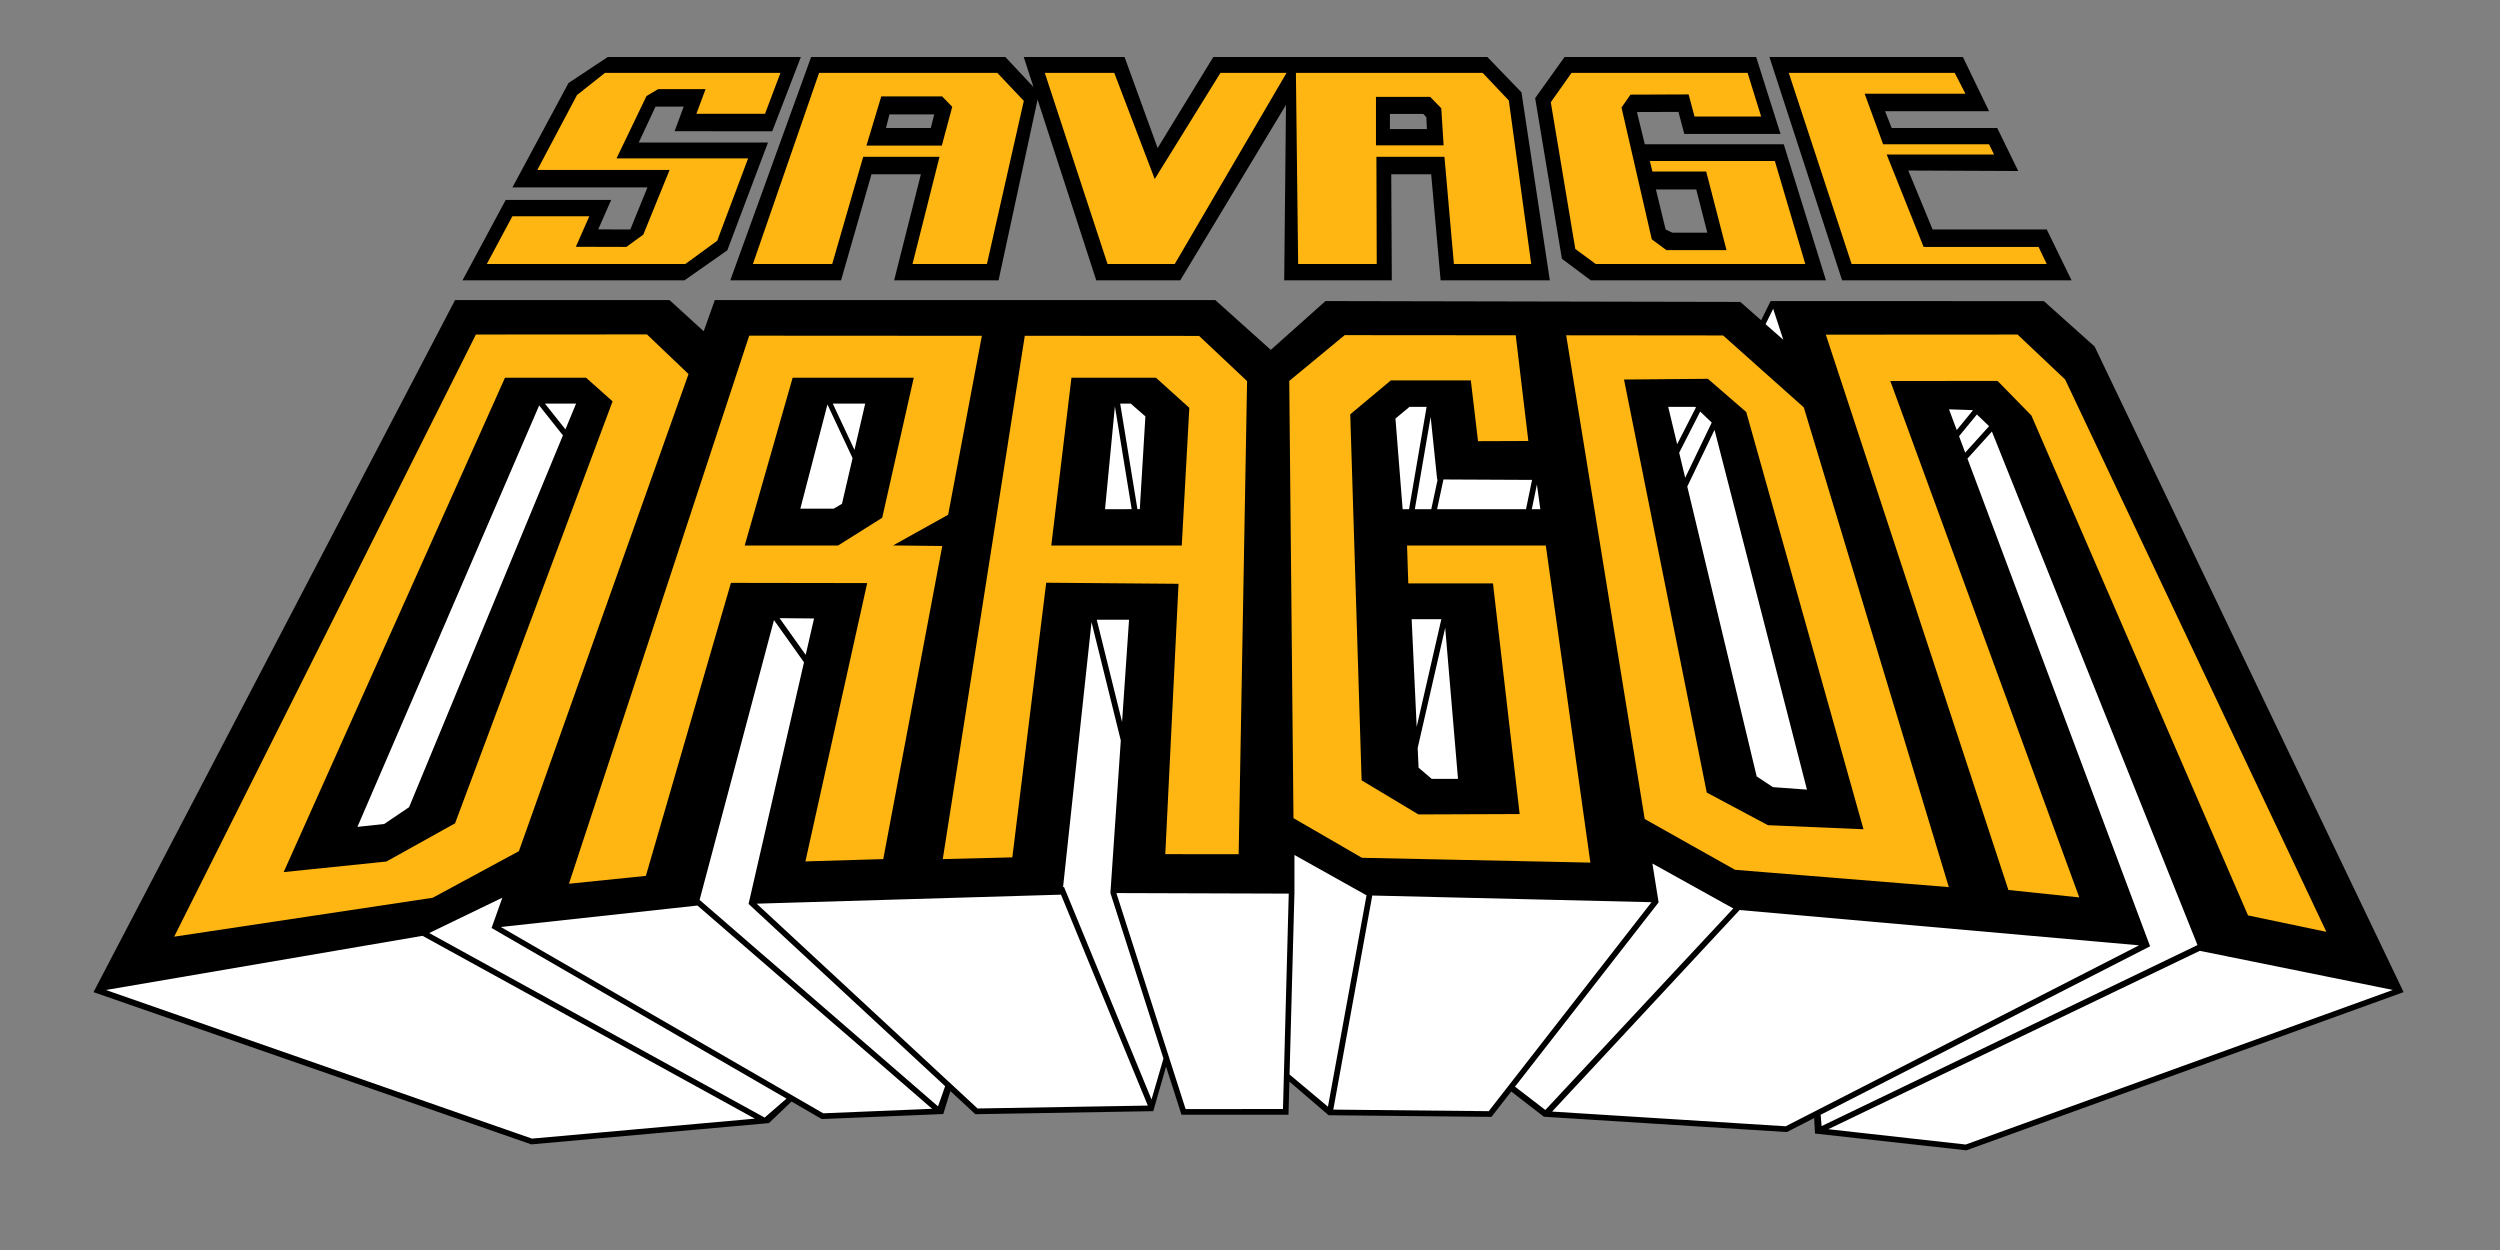
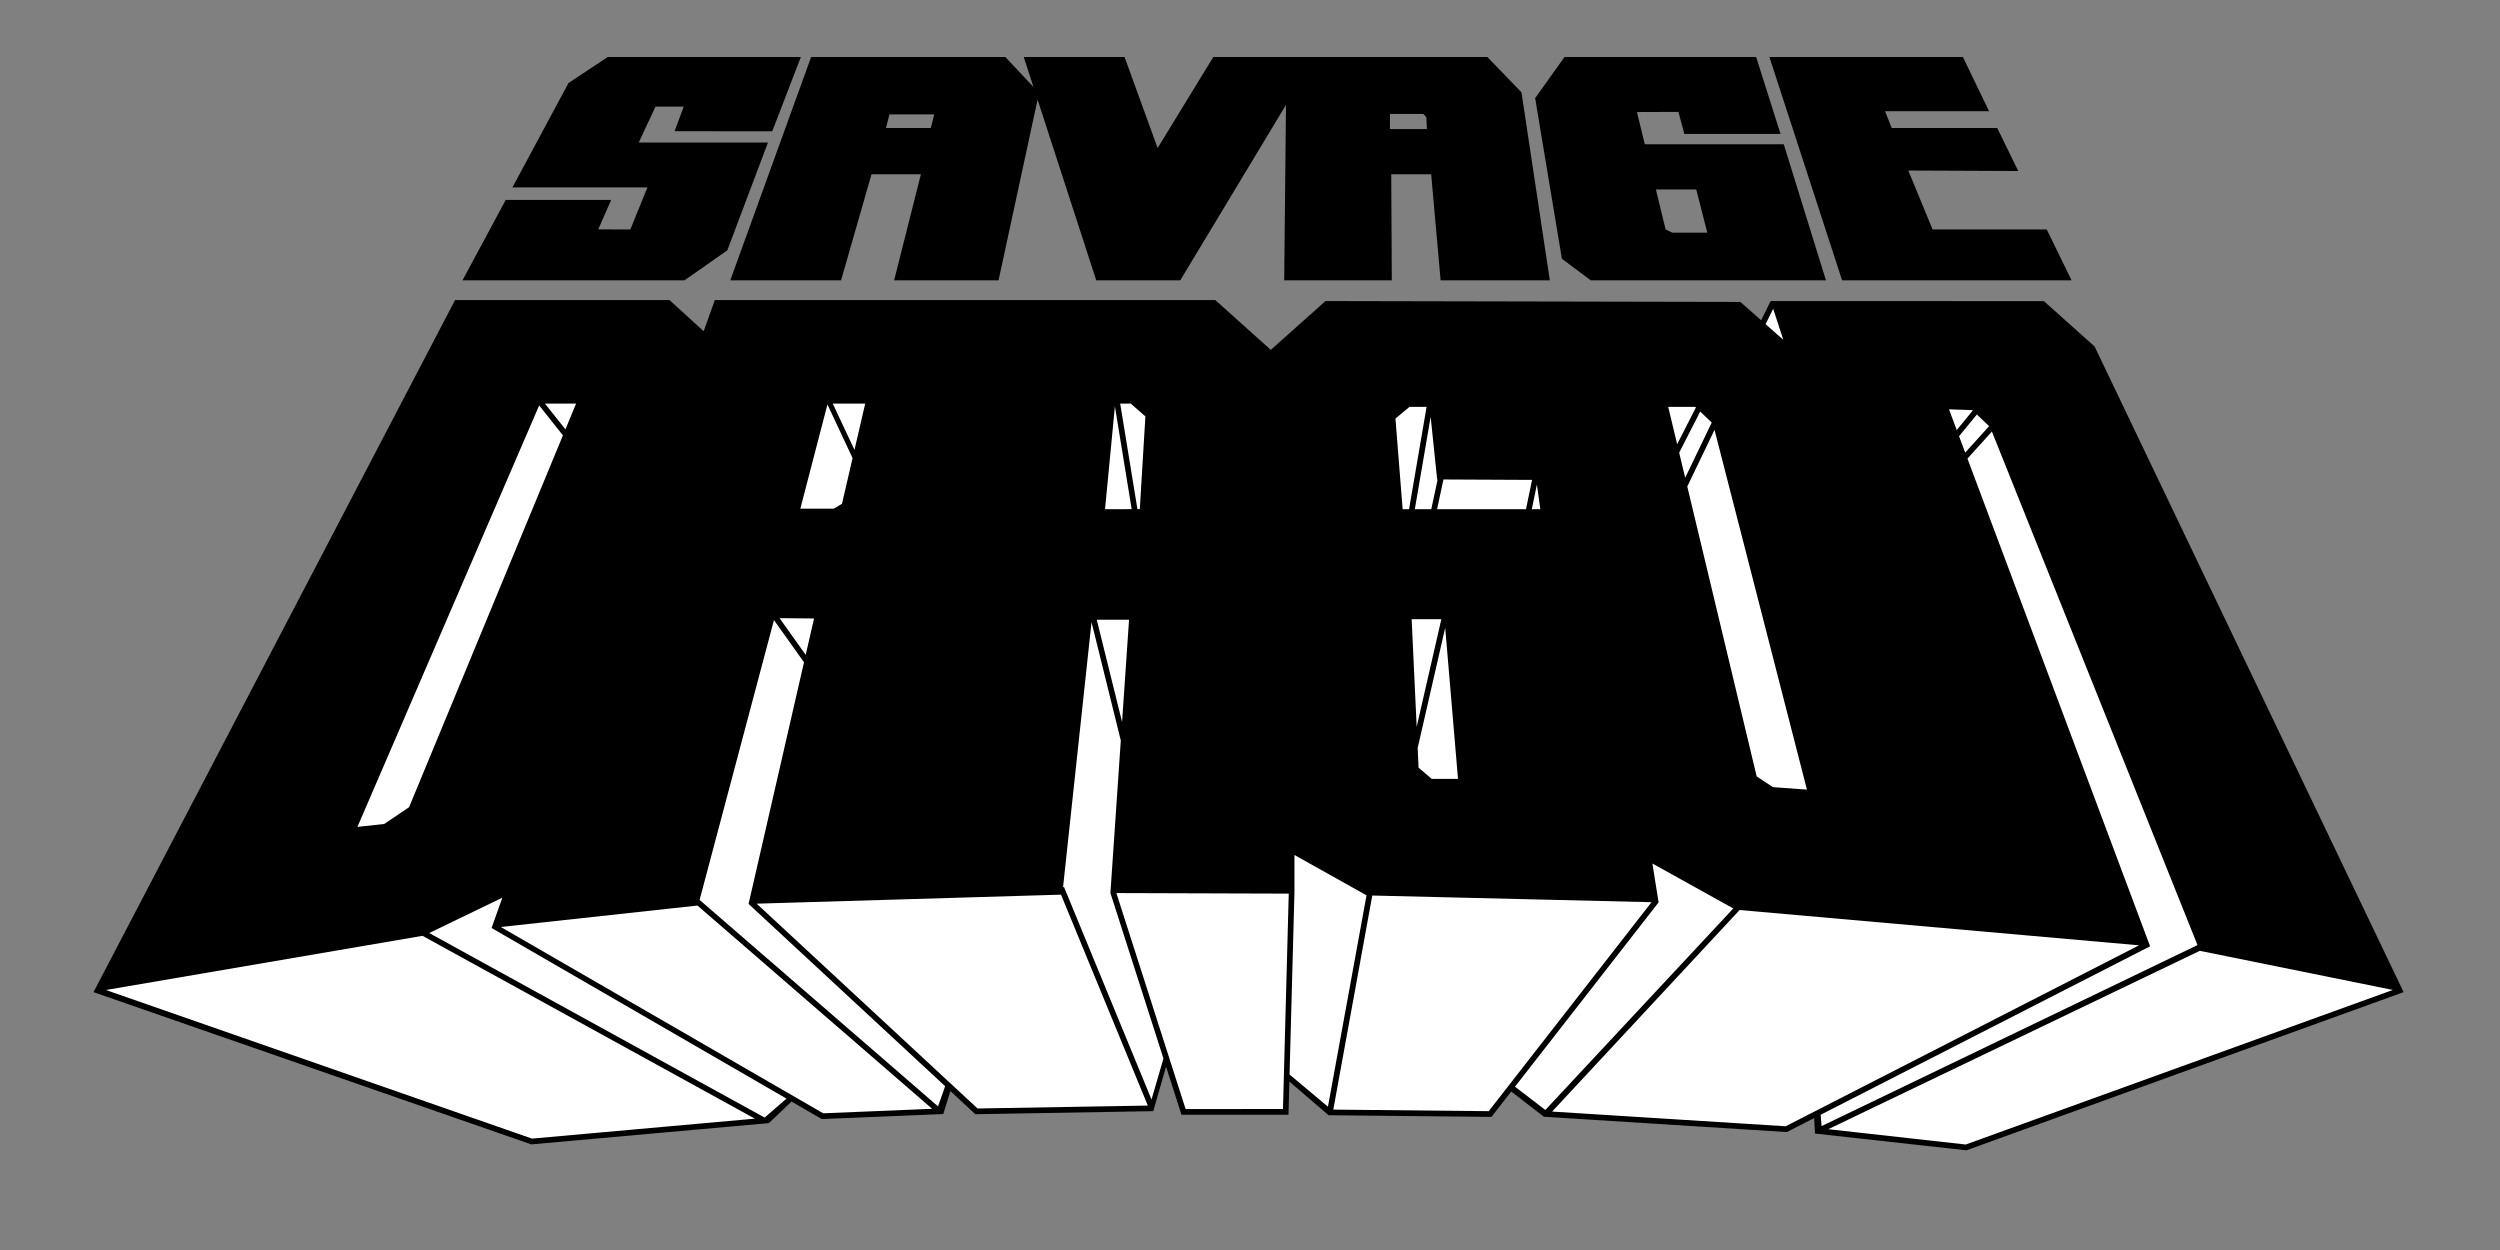
<svg xmlns="http://www.w3.org/2000/svg" version="1.1" id="Savage_Dragon_Logo" x="0px" y="0px" width="1000px" height="500px" viewBox="0 0 1000 500" enable-background="new 0 0 1000 500" xml:space="preserve">
  <rect x="0" y="0" width="1000" height="500" fill="#808080" stroke="none" />
  <polygon id="backdrop" fill="#FFFFFF" points="727.737,451.775 727.326,444.332 714.365,450.967 618.231,444.91 604.163,434.052 595.699,444.916 532.133,444.273 514.021,428.765 513.607,444.062 473.908,444.062 466.896,422.177 460.826,442.619 390.834,443.845 379.281,433.135 375.95,443.838 329.167,445.768 316.338,438.347 306.772,447.47 212.724,455.896 39.998,395.821 183.133,121.838 267.078,121.838 282.284,135.701 287.215,121.838 485.406,121.838 508.318,142.394 530.894,122.249 695.448,122.586 705.049,131.06 709.393,122.248 816.86,122.27 836.354,139.715 958.932,395.819 786.339,458.263" />
  <path id="outline" fill="#000000" d="M837.84,138.6l-20.29-18.15l-109.29-0.03v0.01l-0.01-0.01l-3.79,7.69l-8.32-7.34l-165.94-0.35l-21.88,19.53 l-22.21-19.93H285.93l-4.45,12.48l-13.689-12.48H182.03L37.41,396.84l-0.011,0.01l174.86,60.812l0.24,0.09l95.069-8.51l9.04-8.63 l12.101,7.01l48.6-2.01l2.851-9.182l9.979,9.25l71.17-1.22l5.11-17.81l6.17,19.229h42.8l0.36-13.25l15.699,13.46l65.141,0.66 l7.899-10.15l13.069,10.092l96.87,6.108l0.32,0.021l10.909-5.59l-0.001-0.014l0.012,0.014l0.33,6.188l60.29,6.68l0.27,0.03 l174.881-63.28L837.84,138.6z M452.3,161.44l5.859,5.12l-2.239,37.09h-0.95l-6.891-42.21H452.3z M445.959,162.52l6.711,41.14 l-10.66,0.03L445.959,162.52z M451.619,247.9l-2.79,40.89l-10.12-40.89H451.619L451.619,247.9z M346.08,161.44l-4.29,18.53 l-8.681-18.53H346.08z M330.98,161.78l10.05,21.47l-4.239,18.27l-3.32,1.96h-13.34L330.98,161.78z M325.62,247.39l-3.341,14.56 l-10.449-14.69L325.62,247.39z M230.43,161.44l-4.26,10.31l-8.19-10.31H230.43z M215.67,162.17l9.5,11.98l-61.54,148.73l-9.95,6.71 l-10.71,1.16L215.67,162.17z M212.79,455.44L42.36,396l126.65-21.67l132.93,73.13L212.79,455.44z M305.86,447.03l-134.18-73.82 l29.26-14.13l-4.31,12.11v0.01l117.97,68.25L305.86,447.03z M329.29,445.32L200.32,370.79l78.66-8.57l93.88,81.3L329.29,445.32z M375.21,442.55l-95.37-82.59l29.75-111.93l12.01,16.89l-22.17,96.65l78.63,72.91L375.21,442.55z M391.02,443.39l-88.35-81.92 l121.729-3.608l34.73,84.37L391.02,443.39z M460.61,439.8l-35.03-85.06l-0.359,0.148l11.39-106.04l11.71,47.35l-4.16,61.02h0.011 l21.21,66.19L460.61,439.8z M513.191,443.61l-38.95,0.01l-27.689-86.39l68.949,0.22L513.191,443.61z M795.64,170.47l-9.561,10.57 l-2.46-6.56l7.131-8.69L795.64,170.47z M788.909,164.04l0.189,0.18l-6.399,7.8l-3.101-8.29L788.909,164.04z M709.27,123.51 l4.04,12.4l-7.079-6.24L709.27,123.51z M722.781,315.85l-13.62-1l-6.489-4.29L674.91,194.61l10.899-22.67L722.781,315.85z M684.691,169.03l-10.62,22.08l-2.399-10.02l8.409-16.47L684.691,169.03z M678.119,162.74l0.25,0.24l-7.51,14.71l-3.58-14.95 H678.119z M616.13,203.69h-3.41l2.04-9.9L616.13,203.69z M612.821,191.96l-2.42,11.73h-35.57l2.551-11.9L612.821,191.96z M578.079,251.12l5.12,60.438h-10.51l-5.261-4.488l-0.359-7.88L578.079,251.12z M566.67,290.74l-2.011-43.06h11.88L566.67,290.74z M574.861,191.78h0.199l-2.55,11.91h-6.58l6.33-36.96L574.861,191.78z M563.81,162.74h6.83l-7.021,40.95h-2.561l-2.88-36.27 L563.81,162.74z M531.18,442.68l-15.359-12.88l1.949-72.34h0.011V342l28.83,16.13L531.18,442.68z M595.49,444.47l-62.17-0.63 l15.59-85.63l111.7,2.67L595.49,444.47z M606,434.67l57.439-73.72l-2.479-15.54l32.359,17.97l-75.181,80.61L606,434.67z M714.27,450.51l-93.43-5.88l75-80.62l159.779,14.12L714.27,450.51z M728.26,445.91l131.779-67.392l-0.01-0.02l-73.05-195.06 l9.779-10.82L879,378.03l-150.36,72.41L728.26,445.91z M786.281,457.81l-54.971-6.13l148.61-71.35l77.21,15.65L786.281,457.81z M713.5,57.71h-55.58l-3.141-12.89l16.609-0.06l2.33,8.81h38.49l-9.75-30.76h-76.65l-11.75,16.44l10.7,64.26l11.55,8.63h94.08 L713.5,57.71z M668.92,93.06l-2.67-1.27l-3.891-16.01H678.5l4.42,17.28H668.92z M608.59,36.94l-13.641-14.13H485.32l-22.27,36.4 l-13.23-36.4H409.5l3.89,11.99l1.64,5.05l23.471,72.29h33.59l42.3-70.18l-0.71,70.18h43.04L556.5,69.7h15.97l3.78,42.44h43.68 L608.59,36.94z M555.97,51.62v-6.06h13.34l1.229,1.33l0.221,4.73H555.97z M413.39,34.8l-11.25-11.99H324.45l-32.341,89.33h44.311 L348.6,69.7h19.76l-10.71,42.44h41.771l15.609-72.29l0.58-2.69L413.39,34.8z M372.31,51.21H354.4l1.38-5.46H373.7L372.31,51.21z M818.699,91.79h-45.66l-9.72-23.58l43.97,0.19l-8.39-17.19h-42.22l-2.66-6.74h41.601l-10.46-21.66H707.77l29.07,89.33h91.79 L818.699,91.79z M308.9,52.5l11.44-29.69h-77.25l-15.69,10.4l-22.42,41.74h54l-6.85,16.84l-12.84-0.03l5.18-11.8h-42.18L185,112.14 h88.77l17.16-12.02l16.26-43.1h-51.7l6.721-14.39h11.279l-3.659,9.86L308.9,52.5z" />
-   <path id="color" fill="#FFB612" d="M799.021,152.368l-42.892,0.038l75.584,206.564l-28.352-2.98l-73.029-222.123l76.711-0.045 l19.015,17.978l104.491,220.938l-31.338-6.57l-86.649-199.959L799.021,152.368z M779.526,354.84l-85.515-6.918l-36.13-20.324 L626.47,134.118l62.767,0.061l32.284,28.786L779.526,354.84z M707.178,330.078l38.217,1.627l-46.899-166.9L683.15,151.52 l-33.548,0.289l33.102,165.214L707.178,330.078z M618.323,218.207h-55.508l0.5,15.14h33.872l10.674,92.272l-40.506,0.152 l-22.709-13.625l-4.543-146.42l16.224-13.558h32.006l2.877,24.307l20.127-0.076l-5.047-42.284l-68.408-0.054L515.7,152.372 l1.688,174.881l27.388,15.865l91.37,1.921L618.323,218.207z M498.829,152.435l-3.367,189.256l-29.349-0.031l5.299-108.139 l-52.928-0.433L404.93,342.947l-27.818,0.688l32.803-209.315l69.729,0.045L498.829,152.435z M475.729,163.139l-13.339-12.043 h-33.813l-8.066,67.111h52.189L475.729,163.139z M379.261,205.892l-22.057,12.292l19.701,0.213l-23.603,125.24l-31.141,0.924 l24.715-111.327l-54.501-0.084l-34.033,117.2l-30.763,3.145l72.1-219.224l93.068,0.054L379.261,205.892z M365.501,151.096h-48.446 l-19.174,67.111h37.341l17.659-11.097L365.501,151.096z M275.407,149.62l-67.854,190.856l-34.487,18.631L69.666,374.67 l120.695-240.863l68.424-0.045L275.407,149.62z M245.03,160.542l-10.598-9.445h-32.436L113.47,348.836l41.087-4.224l27.471-15.284 L245.03,160.542z M263.263,35.656l-4.667,2.758L246.617,63.35h52.634l-12.374,32.943l-12.734,9.302h-79.417l10.225-19.087h30.774 l-5.385,12.203l20.204,0.056l6.775-4.922l10.518-25.869h-52.914L230.8,38.022l11.205-8.878h70.181l-6.181,16.379h-27.444 l3.661-9.865h-18.96L263.263,35.656L263.263,35.656z M740.646,105.592L715.5,29.142h66.378l4.305,8.357H745.87l7.383,20.215h42.363 l2.014,4.096h-42.957l14.767,36.954h45.981l3.266,6.829L740.646,105.592L740.646,105.592z M398.914,29.141h-71.277l-26.468,76.45 h31.717l12.396-42.86h30.524l-10.801,42.86h29.77l14.753-65.244L398.914,29.141z M376.729,58.24h-30.15l5.93-19.682h24.35 l4.037,4.164L376.729,58.24z M469.901,105.592h-26.885l-25.104-76.45h27.792l16.182,42.472l26.3-42.472h26.436L469.901,105.592z M603.525,40.188l-10.461-11.047h-74.701l0.895,76.45h31.438l-0.131-42.86h27.211l3.784,42.86h30.923L603.525,40.188z M550.387,58.144V38.747h21.67l4.447,4.542l0.942,14.855H550.387z M630.115,99.577l-9.797-58.68l8.299-11.755h70.42l5.421,17.461 h-26.655l-2.345-8.838l-23.259,0.09l-3.597,5.152l12.109,52.703l5.865,4.354h24.032l-8.123-31.439h-21.511l-1.048-4.231h50.011 l12.18,41.203h-83.834L630.115,99.577z" />
</svg>